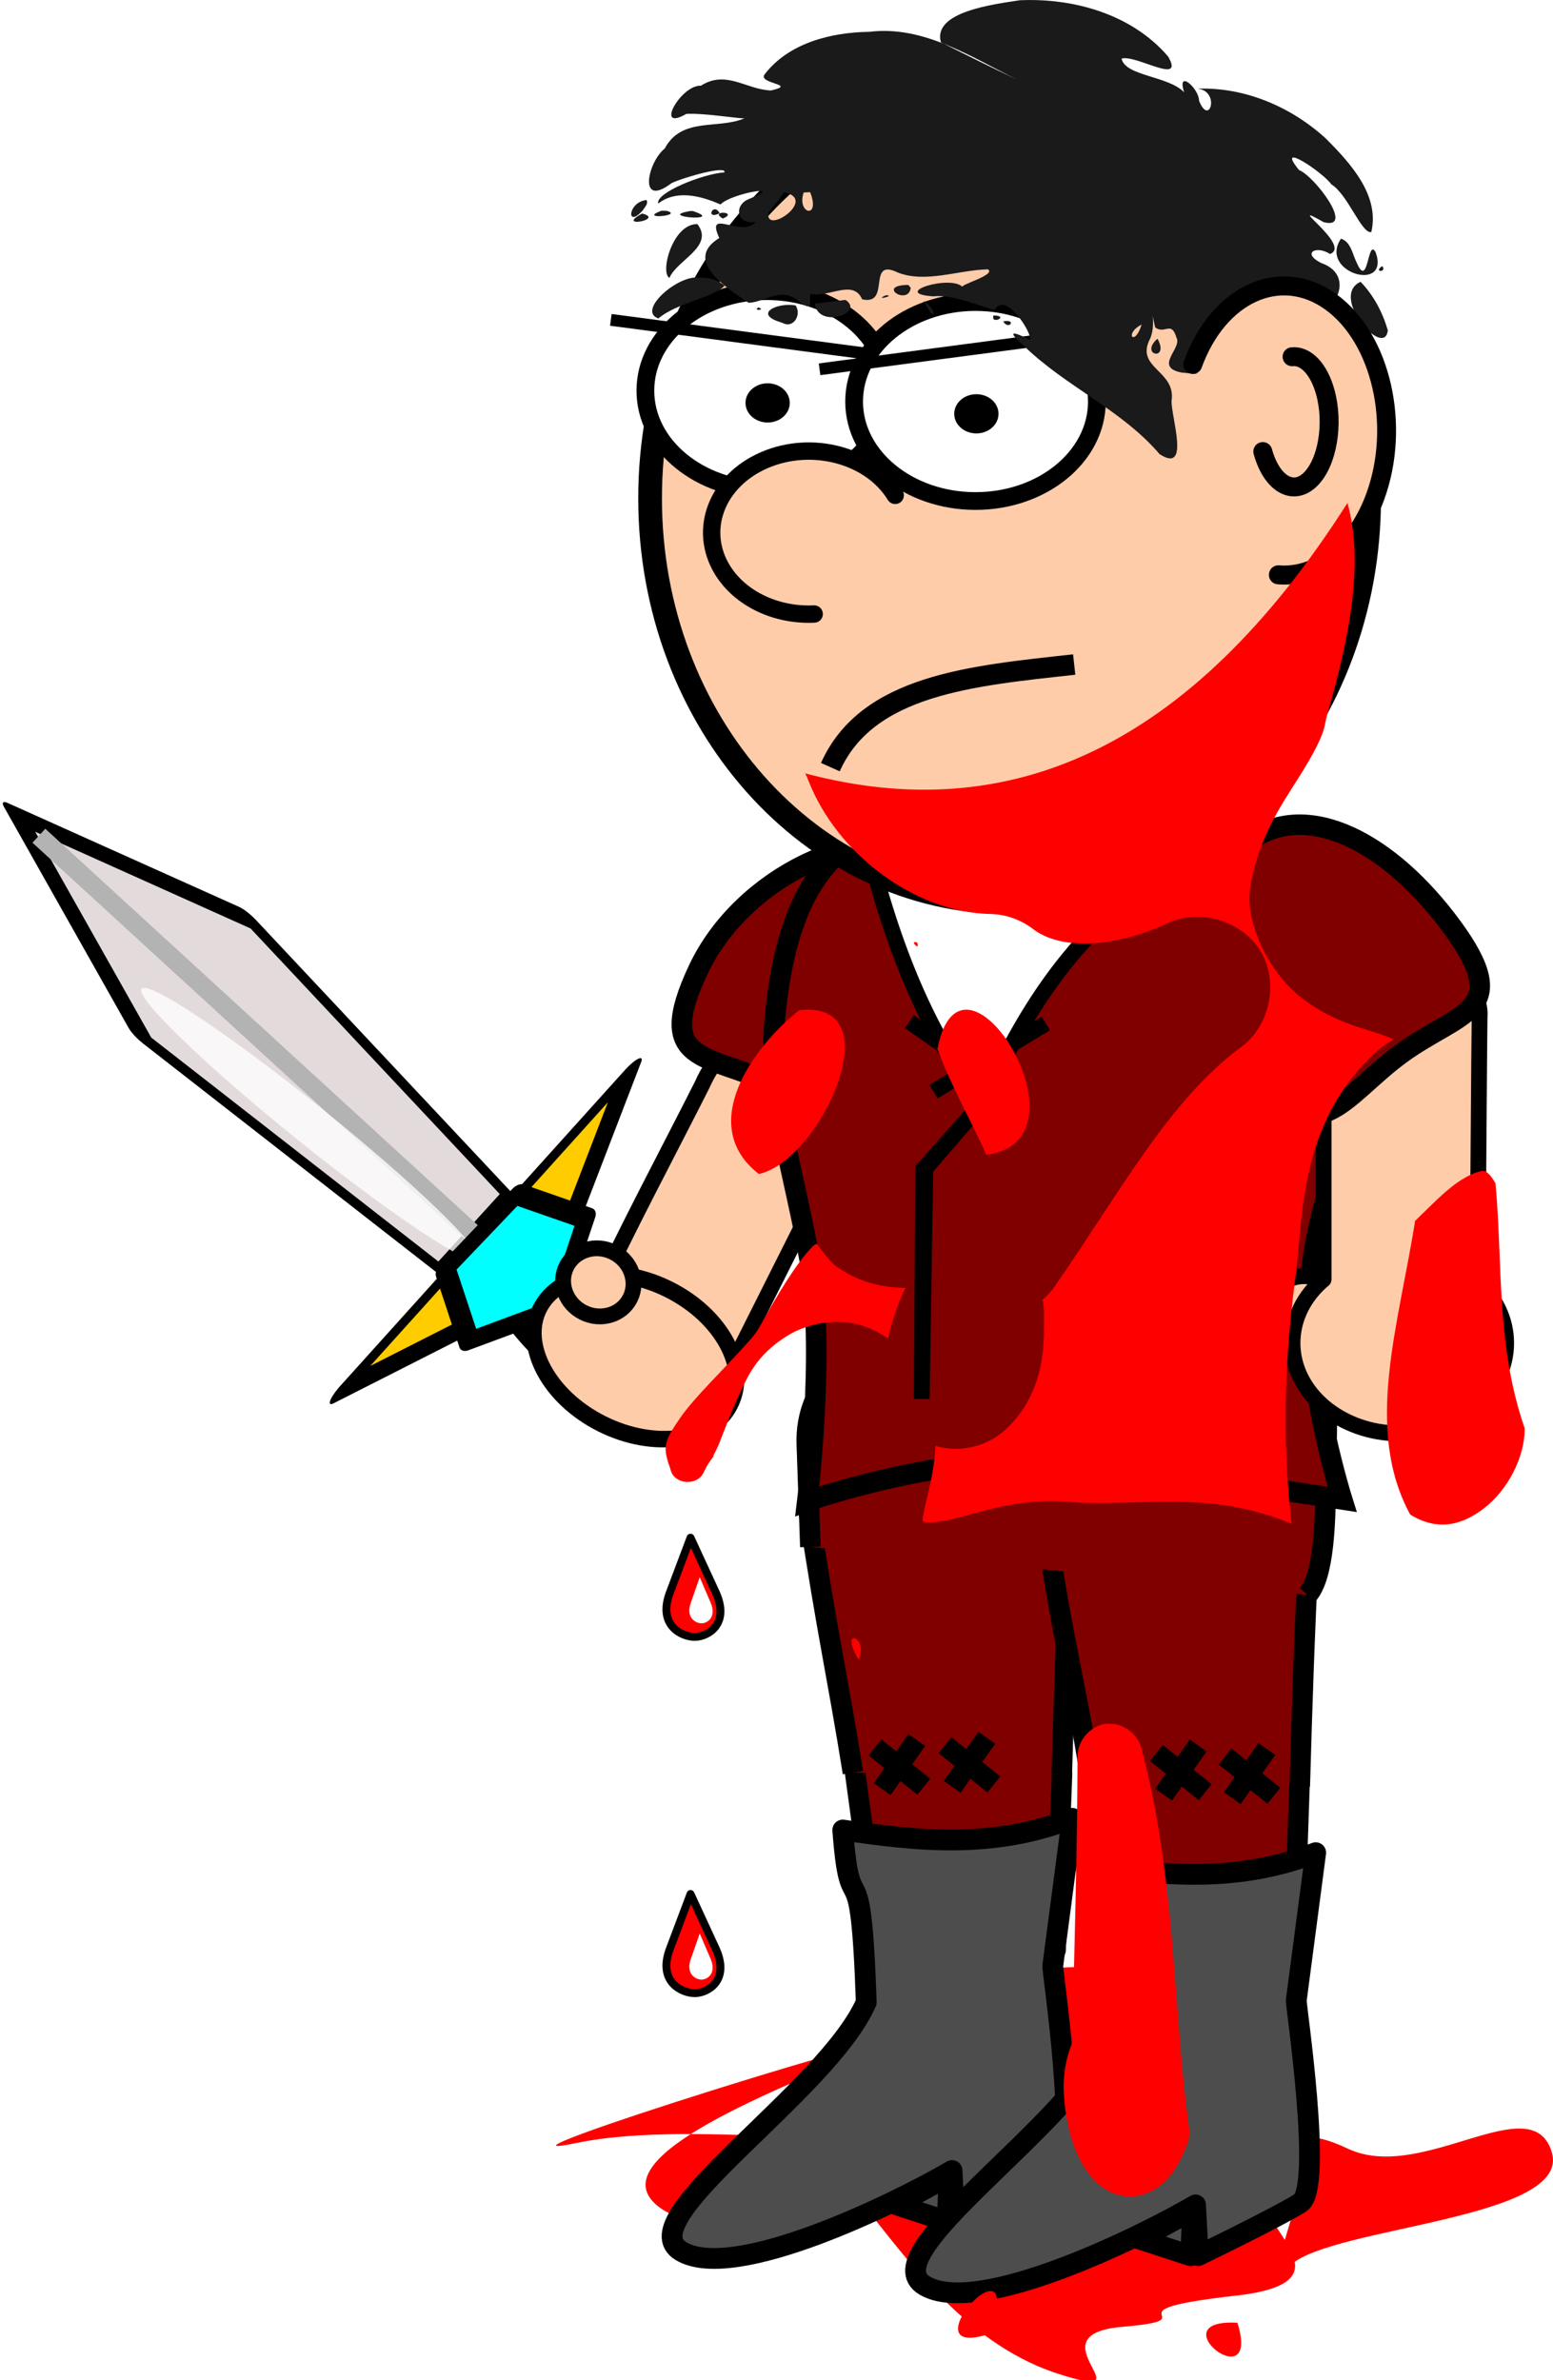
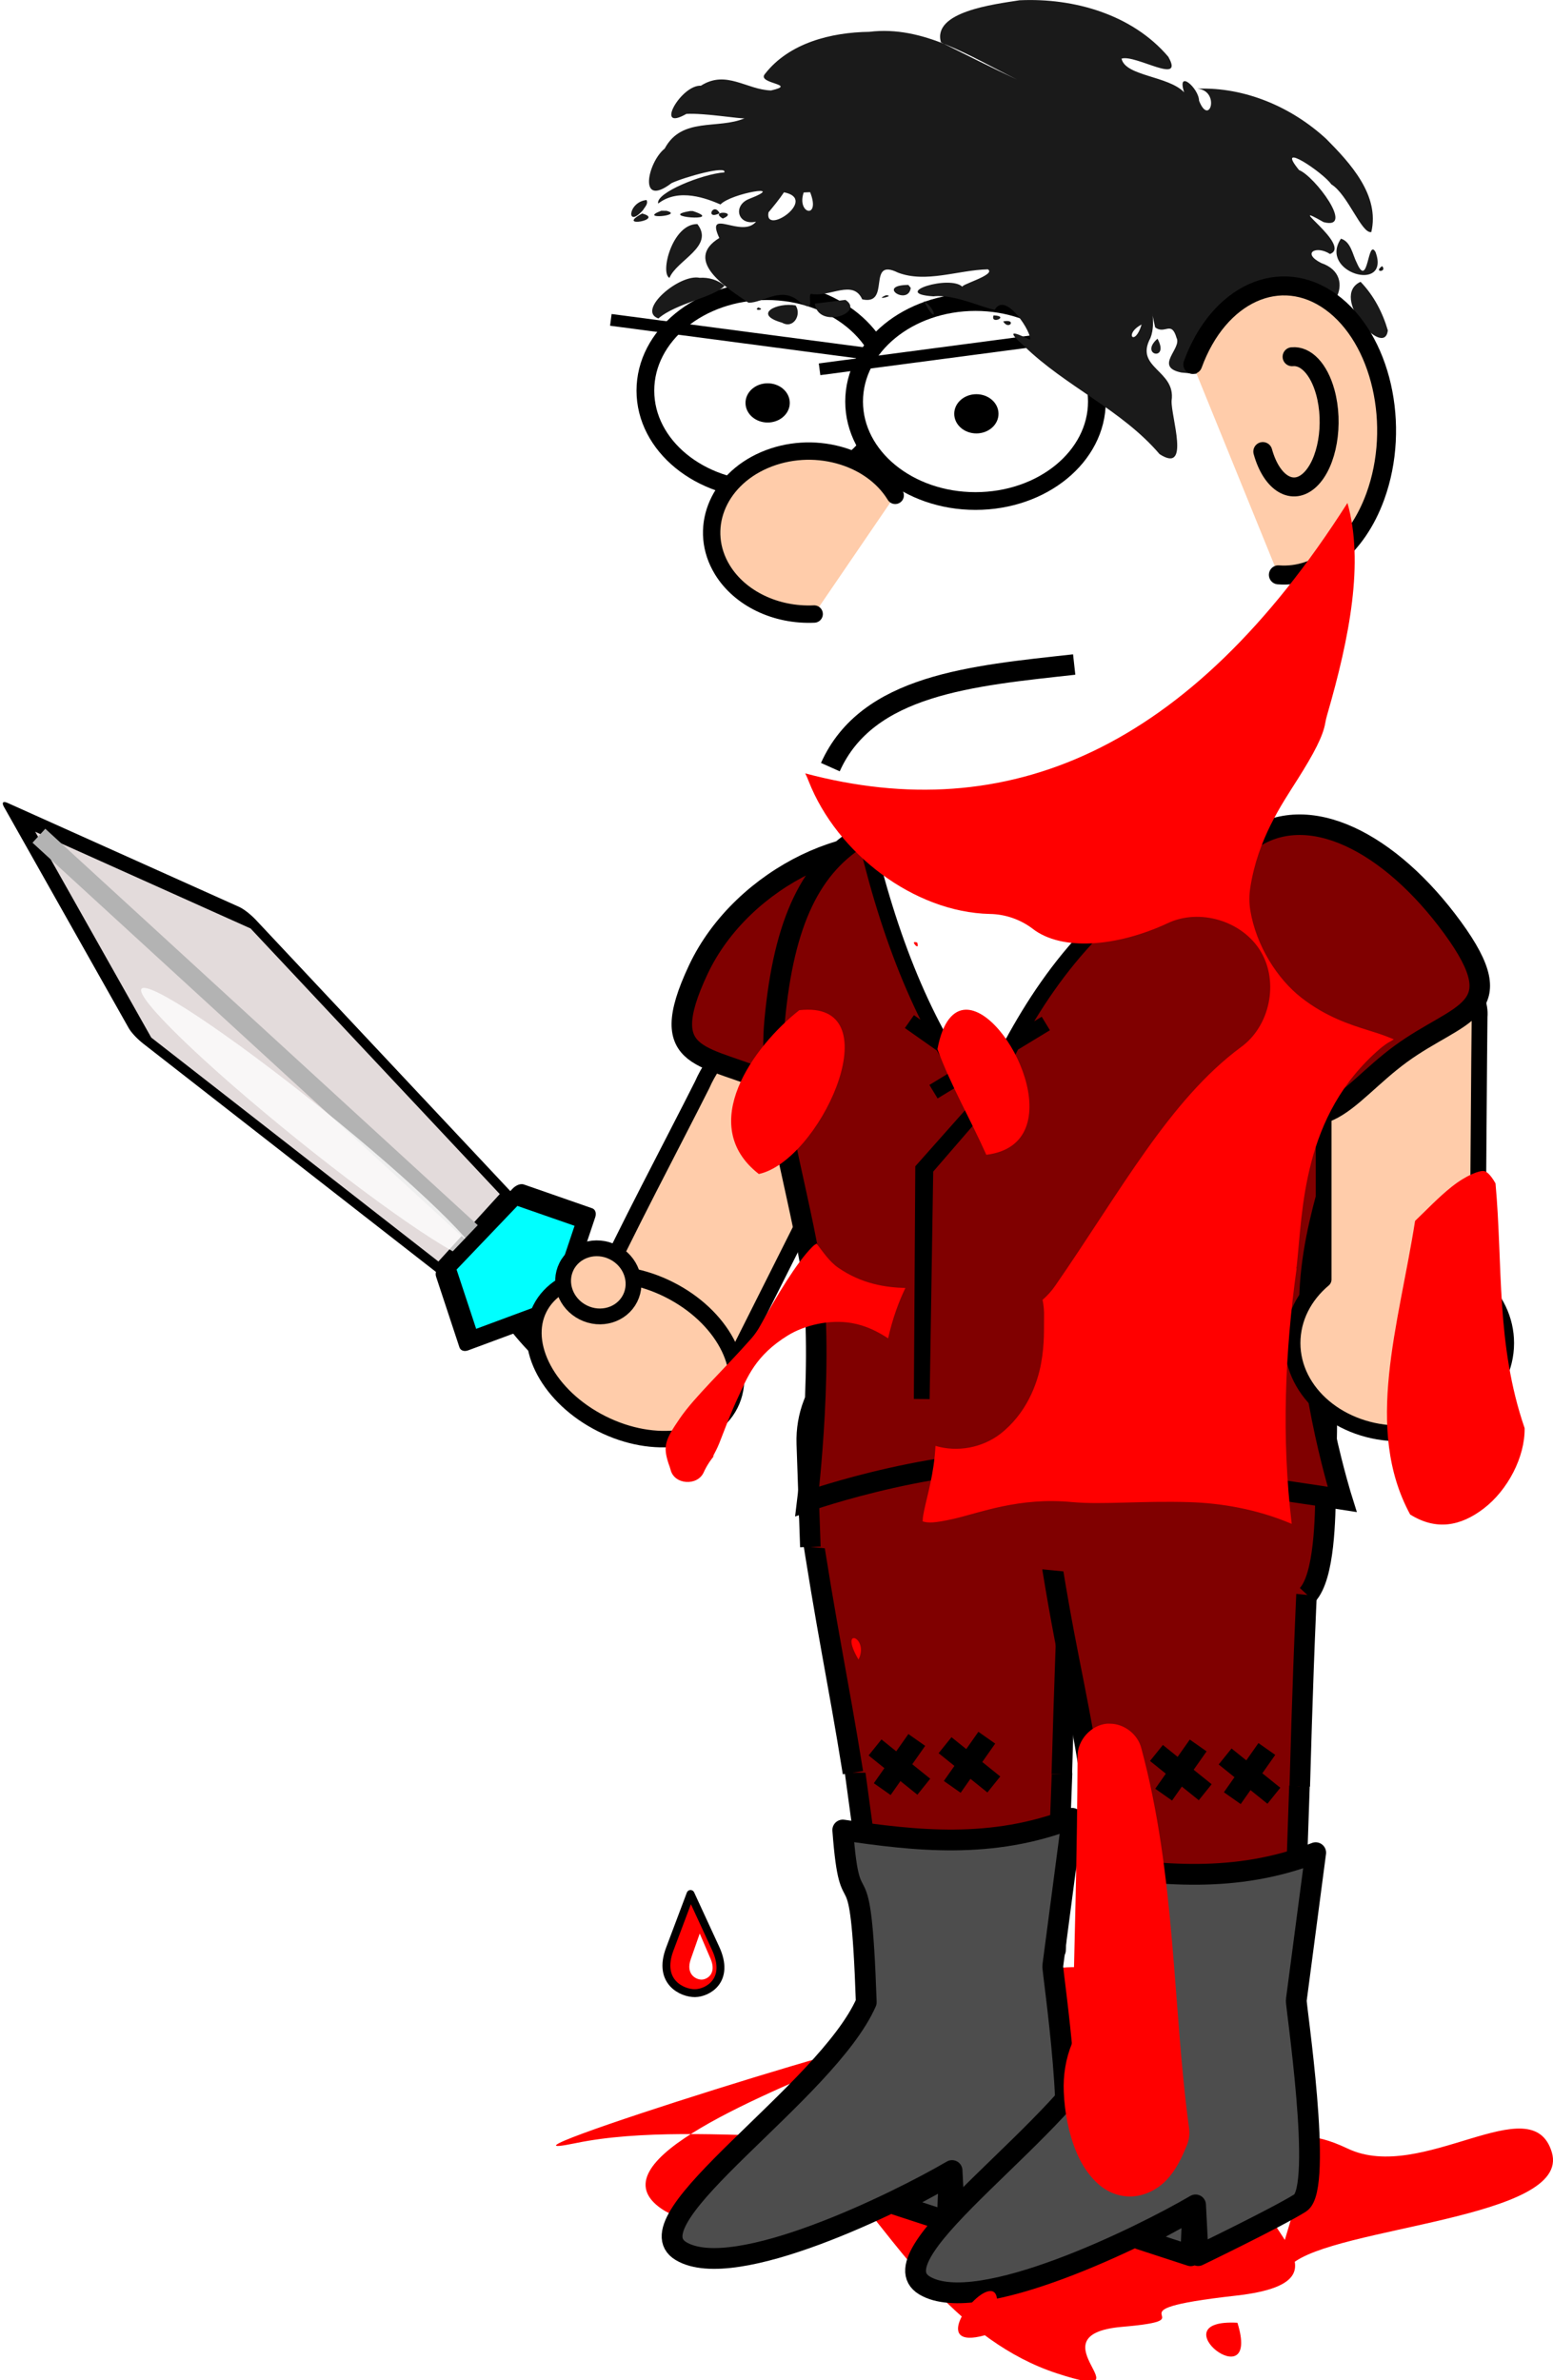
<svg xmlns="http://www.w3.org/2000/svg" xmlns:ns1="http://www.inkscape.org/namespaces/inkscape" xmlns:ns2="http://sodipodi.sourceforge.net/DTD/sodipodi-0.dtd" width="98.36" height="150.738" id="svg5759" version="1.1" ns1:version="0.48.1 r9760" ns2:docname="Nuovo documento 13">
  <defs id="defs5761">
    <filter color-interpolation-filters="sRGB" height="1.062" y="-0.031" width="1.8" x="-0.4" id="filter10917-9" ns1:collect="always">
      <feGaussianBlur id="feGaussianBlur10919-0" stdDeviation="0.568" ns1:collect="always" />
    </filter>
    <ns1:path-effect is_visible="true" id="path-effect3860-67-7" effect="spiro" />
    <ns1:path-effect is_visible="true" id="path-effect3860-5" effect="spiro" />
    <filter height="1.236" y="-0.118" width="1.466" x="-0.233" id="filter8408-0-7" ns1:collect="always" color-interpolation-filters="sRGB">
      <feGaussianBlur id="feGaussianBlur8410-6-2" stdDeviation="0.143" ns1:collect="always" />
    </filter>
    <filter height="1.236" y="-0.118" width="1.466" x="-0.233" id="filter8408-0-651" ns1:collect="always" color-interpolation-filters="sRGB">
      <feGaussianBlur id="feGaussianBlur8410-6-4" stdDeviation="0.143" ns1:collect="always" />
    </filter>
  </defs>
  <ns2:namedview id="base" pagecolor="#ffffff" bordercolor="#666666" borderopacity="1.0" ns1:pageopacity="0.0" ns1:pageshadow="2" ns1:zoom="1.5656261" ns1:cx="49.344368" ns1:cy="75.369207" ns1:document-units="px" ns1:current-layer="layer1" showgrid="false" fit-margin-top="0" fit-margin-left="0" fit-margin-right="0" fit-margin-bottom="0" ns1:window-width="600" ns1:window-height="441" ns1:window-x="834" ns1:window-y="409" ns1:window-maximized="0" />
  <g ns1:label="Livello 1" ns1:groupmode="layer" id="layer1" transform="translate(-244.941,-391.279)">
    <g id="g3975" transform="translate(-331.659,-327.733)">
      <path transform="matrix(0.834,0.552,-1.26,0.365,1704.27,367.359)" ns1:transform-center-x="-7.3597077" d="m 242.056,990.293 c 2.059,3.511 -8.768,-8.082 -7.491,-4.228 1.277,3.855 10.665,2.098 8.69,7.802 -1.975,5.704 1.37,1.95 -0.141,5.626 -1.511,3.677 6.983,3.015 2.199,4.737 -4.784,1.722 -13.763,-1.179 -18.653,-2.304 -4.89,-1.125 1.265,7.776 -3.85,7.424 -5.115,-0.352 -6.492,-9.453 -7.629,-15.608 -1.137,-6.155 -0.19,20.962 0.641,15.145 0.831,-5.817 9.011,-10.637 7.491,-15.187 -1.52,-4.549 -13.43,-8.074 -9.631,-11.999 3.799,-3.926 10.421,9.39 15.011,6.787 4.59,-2.603 -8.18,-0.602 -4.102,-4.903 4.079,-4.301 1.712,5.319 5.684,3.665 3.972,-1.654 -0.7,-4.33 3.833,-5.063 4.533,-0.733 -0.761,-9.768 5.021,-6.936 5.781,2.832 0.868,11.531 2.927,15.041 z" ns1:randomized="-0.507" ns1:rounded="0.65" ns1:flatsided="false" ns2:arg2="-0.13751669" ns2:arg1="-0.53021577" ns2:r2="11.526836" ns2:r1="17.237455" ns2:cy="992.36652" ns2:cx="230.7525" ns2:sides="8" id="path5714" style="color:#000000;fill:#ff0000;fill-opacity:1;fill-rule:nonzero;stroke:none;stroke-width:0.5;marker:none;visibility:visible;display:inline;overflow:visible;enable-background:accumulate" ns2:type="star" />
      <g transform="translate(504.567,-154.245)" id="g4588">
        <g transform="matrix(0.489,-0.543,0.543,0.489,-187.517,1180.042)" id="g10926-0">
-           <path ns2:type="star" style="color:#000000;fill:#ffcc00;fill-opacity:1;fill-rule:evenodd;stroke:#000000;stroke-width:4.297;stroke-linejoin:round;stroke-miterlimit:4;stroke-opacity:1;stroke-dasharray:none;stroke-dashoffset:0;marker:none;visibility:visible;display:inline;overflow:visible;enable-background:accumulate" id="path6969-4" ns2:sides="3" ns2:cx="37.577641" ns2:cy="228.53455" ns2:r1="26.200527" ns2:r2="13.100264" ns2:arg1="-0.52212328" ns2:arg2="0.52507427" ns1:flatsided="true" ns1:rounded="0" ns1:randomized="0" d="M 60.287,215.468 37.539,254.735 14.907,215.401 z" ns1:transform-center-x="-0.019329369" ns1:transform-center-y="1.4498231" transform="matrix(0.811,0,0,0.18,468.062,46.901)" />
          <path ns2:type="arc" style="color:#000000;fill:#800000;fill-opacity:1;fill-rule:evenodd;stroke:#000000;stroke-width:2.024;stroke-linejoin:round;stroke-miterlimit:4;stroke-opacity:1;stroke-dasharray:none;stroke-dashoffset:0;marker:none;visibility:visible;display:inline;overflow:visible;enable-background:accumulate" id="path6967-9" ns2:cx="60.427017" ns2:cy="289.81561" ns2:rx="4.9611802" ns2:ry="12.996894" d="m 65.388,289.816 c 0,7.178 -2.221,12.997 -4.961,12.997 -2.74,0 -4.961,-5.819 -4.961,-12.997 0,-7.178 2.221,-12.997 4.961,-12.997 2.74,0 4.961,5.819 4.961,12.997 z" transform="matrix(0.811,0,0,0.811,449.068,-137.508)" />
          <path ns2:type="star" style="color:#000000;fill:#e3dbdb;fill-opacity:1;fill-rule:evenodd;stroke:#000000;stroke-width:2.232;stroke-linejoin:round;stroke-miterlimit:4;stroke-opacity:1;stroke-dasharray:none;stroke-dashoffset:0;marker:none;visibility:visible;display:inline;overflow:visible;enable-background:accumulate" id="path6959-5" ns2:sides="5" ns2:cx="130.16304" ns2:cy="329.78455" ns2:r1="20.062138" ns2:r2="16.23061" ns2:arg1="-1.542929" ns2:arg2="-0.91461045" ns1:flatsided="true" ns1:rounded="0" ns1:randomized="0" d="m 130.722,309.73 18.687,14.389 -7.91,22.218 -23.575,-0.657 -6.66,-22.625 z" ns1:transform-center-x="-0.076546983" ns1:transform-center-y="-3.542298" transform="matrix(0.36,-0.04,0,1.506,451.093,-429.808)" />
          <path style="fill:#c8b7b7;stroke:#b3b3b3;stroke-width:1.642;stroke-linecap:butt;stroke-linejoin:miter;stroke-miterlimit:4;stroke-opacity:1;stroke-dasharray:none" d="m 498.098,33.967 -0.454,51.659" id="path6963-2" ns1:connector-curvature="0" />
          <path ns2:type="arc" style="opacity:0.884;color:#000000;fill:#ffffff;fill-opacity:1;fill-rule:evenodd;stroke:none;stroke-width:1.6;marker:none;visibility:visible;display:inline;overflow:visible;filter:url(#filter10917-9);enable-background:accumulate" id="path10847-5" ns2:cx="458.01907" ns2:cy="60.622967" ns2:rx="1.7046324" ns2:ry="21.937878" d="m 459.724,60.623 c 0,12.116 -0.763,21.938 -1.705,21.938 -0.941,0 -1.705,-9.822 -1.705,-21.938 0,-12.116 0.763,-21.938 1.705,-21.938 0.941,0 1.705,9.822 1.705,21.938 z" transform="matrix(0.998,-0.055,0.047,0.853,35.276,41.645)" />
          <path ns2:type="star" style="color:#000000;fill:#00ffff;fill-opacity:1;fill-rule:evenodd;stroke:#000000;stroke-width:2.498;stroke-linejoin:round;stroke-miterlimit:4;stroke-opacity:1;stroke-dasharray:none;stroke-dashoffset:0;marker:none;visibility:visible;display:inline;overflow:visible;enable-background:accumulate" id="path6965-71" ns2:sides="5" ns2:cx="54.068321" ns2:cy="223.64323" ns2:r1="9.5523024" ns2:r2="7.7279749" ns2:arg1="0.35877067" ns2:arg2="0.9870892" ns1:flatsided="true" ns1:rounded="0" ns1:randomized="0" d="m 63.012,226.997 -9.37,6.189 -8.781,-6.999 3.943,-10.514 11.218,0.501 z" ns1:transform-center-x="0.13164133" ns1:transform-center-y="0.51634645" transform="matrix(0.811,0,0,0.533,454.114,-29.611)" />
        </g>
        <g transform="matrix(0.894,0.449,-0.449,0.894,118.472,723.776)" id="g4789-4-2" ns1:transform-center-x="7.4548016" ns1:transform-center-y="9.0567347">
          <path style="color:#000000;fill:#ffccaa;fill-opacity:1;fill-rule:evenodd;stroke:#000000;stroke-width:1;stroke-linecap:round;stroke-miterlimit:4;marker:none;visibility:visible;display:inline;overflow:visible;enable-background:accumulate" d="m 105.796,194.249 0,16.288 c 0,0.052 -0.042,0.093 -0.093,0.093 l -9.571,0 c -0.169,-4.018 -0.007,-10.815 -0.007,-14.854 -0.196,-3.967 2.519,-6.531 5.088,-6.185" id="rect9046-5" ns1:connector-curvature="0" ns2:nodetypes="cssccc" />
          <path ns2:type="arc" style="color:#000000;fill:#ffccaa;fill-opacity:1;fill-rule:evenodd;stroke:#000000;stroke-width:0.934;stroke-miterlimit:4;stroke-dasharray:none;marker:none;visibility:visible;display:inline;overflow:visible;enable-background:accumulate" id="path9048-1" ns2:cx="335.95258" ns2:cy="360.94571" ns2:rx="6.7691202" ns2:ry="4.1504092" d="m 342.722,360.946 c 0,2.292 -3.031,4.15 -6.769,4.15 -3.738,0 -6.769,-1.858 -6.769,-4.15 0,-2.292 3.031,-4.15 6.769,-4.15 3.738,0 6.769,1.858 6.769,4.15 z" transform="matrix(1,0,0,1.145,-235.883,-200.232)" />
          <path ns2:type="arc" style="color:#000000;fill:#ffccaa;fill-opacity:1;fill-rule:evenodd;stroke:#000000;stroke-width:1;stroke-linecap:round;stroke-miterlimit:4;stroke-dasharray:none;marker:none;visibility:visible;display:inline;overflow:visible;enable-background:accumulate" id="path9052-14" ns2:cx="301.27911" ns2:cy="355.00388" ns2:rx="2.2534938" ns2:ry="2.1312113" d="m 303.533,355.004 c 0,1.177 -1.009,2.131 -2.253,2.131 -1.245,0 -2.253,-0.954 -2.253,-2.131 0,-1.177 1.009,-2.131 2.253,-2.131 1.245,0 2.253,0.954 2.253,2.131 z" transform="translate(-205.417,-145.103)" />
        </g>
      </g>
      <g style="stroke-width:1.3;stroke-miterlimit:4;stroke-dasharray:none" id="g5621-1" transform="matrix(0.92,0,0,0.92,83.15,532.013)">
        <path ns1:transform-center-y="4.7751883" style="color:#000000;fill:#800000;fill-opacity:1;stroke:#000000;stroke-width:1.413;stroke-linecap:round;stroke-miterlimit:4;stroke-dasharray:none;marker:none;visibility:visible;display:inline;overflow:visible;enable-background:accumulate" d="m 609.028,337.501 c 0.066,-2.148 0.442,-12.108 0.442,-12.108 -1.755,-9.503 -13.857,-7.961 -14.333,-0.781 l 1.86,13.701" id="path4466-1-8" ns1:connector-curvature="0" ns2:nodetypes="cccc" />
        <path ns1:transform-center-y="4.215932" ns2:nodetypes="cccc" ns1:connector-curvature="0" id="rect8538-3-6-7-8-6-8-4-2" d="m 625.394,338.769 c 0.066,-2.148 0.442,-13.114 0.442,-13.114 -1.755,-9.503 -13.826,-7.016 -14.302,0.164 l 1.829,13.762" style="color:#000000;fill:#800000;fill-opacity:1;stroke:#000000;stroke-width:1.413;stroke-linecap:round;stroke-miterlimit:4;stroke-dasharray:none;marker:none;visibility:visible;display:inline;overflow:visible;enable-background:accumulate" />
        <path ns1:transform-center-y="4.4310306" ns1:connector-curvature="0" id="path5581-2-7" style="fill:#800000;fill-opacity:1;stroke:#000000;stroke-width:1.413;stroke-linecap:butt;stroke-linejoin:miter;stroke-miterlimit:4;stroke-opacity:1;stroke-dasharray:none" d="m 604.292,322.879 -2.378,3.385 m -0.495,-2.869 3.357,2.703 m -5.304,-3.064 -2.378,3.385 m -0.495,-2.869 3.357,2.703 m 9.5,-0.856 c 0.185,-6.336 0.295,-9.843 0.677,-17.98 -0.191,-4.24 -3.992,-7.847 -9.498,-7.847 -6.625,-6.8e-4 -8.456,4.099 -8.596,7.753 1.236,8.232 1.981,11.36 3.038,17.961" />
        <path ns1:transform-center-y="5.3344446" ns1:connector-curvature="0" id="path5581-3-0" style="fill:#800000;fill-opacity:1;stroke:#000000;stroke-width:1.413;stroke-linecap:butt;stroke-linejoin:miter;stroke-miterlimit:4;stroke-opacity:1;stroke-dasharray:none" d="m 623.572,323.656 -2.378,3.385 m -0.495,-2.869 3.357,2.703 m -5.211,-3.461 -2.378,3.385 m -0.495,-2.869 3.357,2.703 m 6.509,-0.41 c 0.185,-6.336 0.28,-9.401 0.662,-17.537 -0.046,-6.027 -4.257,-8.055 -9.179,-8.113 -6.914,-0.081 -9.097,3.874 -8.915,8.019 1.236,8.232 1.92,10.125 2.977,16.726" />
        <path ns2:nodetypes="csssssc" ns1:connector-curvature="0" id="rect8558-3-1-9-0-5-7-5" d="m 592.146,309.745 -0.245,-7.094 c -0.135,-3.91 2.94,-7.062 6.592,-7.062 l 24.584,0 c 3.652,0 4.687,2.314 4.618,6.226 l -0.07,3.943 c -0.035,1.956 -0.071,6.02 -1.263,7.296" style="color:#000000;fill:#800000;fill-opacity:1;fill-rule:evenodd;stroke:#000000;stroke-width:1.413;stroke-linejoin:round;stroke-miterlimit:4;stroke-opacity:1;stroke-dasharray:none;stroke-dashoffset:0;marker:none;visibility:visible;display:inline;overflow:visible;enable-background:accumulate" />
      </g>
      <path id="path4683-8-7" style="fill:#4d4d4d;stroke:#000000;stroke-width:1.317px;stroke-linecap:butt;stroke-linejoin:round;stroke-opacity:1" d="m 644.507,834.168 c -5.095,1.985 -9.919,1.42 -14.53,0.741 0.49,6.553 1.123,0.293 1.488,10.905 -2.513,5.703 -15.096,13.748 -11.731,15.764 3.374,2.021 13.75,-3.103 17.164,-5.104 l 0.165,3.211 c 0,0 4.975,-2.403 6.462,-3.334 1.487,-0.931 -0.307,-12.673 -0.247,-12.842 z m -7.914,25.526 -3.237,-1.057 3.357,-1.826 z" ns1:connector-curvature="0" ns2:nodetypes="cccsccscccccc" />
      <path style="color:#000000;fill:#800000;fill-opacity:1;fill-rule:evenodd;stroke:#000000;stroke-width:1.3;stroke-linejoin:round;stroke-miterlimit:4;stroke-opacity:1;stroke-dashoffset:0;marker:none;visibility:visible;display:inline;overflow:visible;enable-background:accumulate" d="m 635.445,773.017 c -4.154,-1.951 -11.801,1.405 -14.624,7.415 -2.822,6.01 0.573,5.27 4.727,7.221 4.154,1.951 6.479,5.377 9.302,-0.632 3.662,-4.853 5.982,-10.225 0.595,-14.003 z" id="path8852-8-7" ns1:connector-curvature="0" ns2:nodetypes="csscc" />
      <path id="path5333-5-4" style="color:#000000;fill:#800000;fill-opacity:1;fill-rule:evenodd;stroke:#000000;stroke-width:1.3;stroke-miterlimit:4;marker:none;visibility:visible;display:inline;overflow:visible;enable-background:accumulate" d="m 662.145,787.832 c -0.09,3.699 -2.5,7.958 -2.613,13.567 -0.113,5.61 2.072,12.57 2.072,12.57 0,0 -10.263,-1.621 -17.857,-2.331 -7.175,-0.671 -16.018,2.453 -16.018,2.453 0,0 1.164,-9.564 0.16,-15.24 -1.004,-5.676 -2.659,-10.499 -2.228,-15.175 1.168,-12.686 6.969,-14.061 20.15,-13.894 13.181,0.167 16.641,5.388 16.334,18.05 z" ns1:connector-curvature="0" />
      <path ns1:connector-curvature="0" d="m 642.837,783.83 -7.113,4.319 m -1.526,-4.439 6.893,4.848 m 2.658,-18.974 c -5.779,0.198 -10.978,1.76 -12.114,2.073 l -0.13,0.68 c 1.576,6.593 3.9,12.253 7.288,16.583 2.408,-5.049 5.04,-10.041 10.85,-14.219 l 0.032,-0.032 c 0.669,-0.39 5.201,-3.065 3.628,-3.692 -2.962,-1.181 -6.344,-1.503 -9.555,-1.393 z m -4.958,19.29 -3.722,4.192 -0.09,14.544 0.229,-14.589 z" style="fill:#ffffff;stroke:#000000;stroke-width:1px;stroke-linecap:butt;stroke-linejoin:miter;stroke-opacity:1" id="path4405-7" />
-       <path ns2:type="arc" style="color:#000000;fill:#ffccaa;fill-opacity:1;fill-rule:evenodd;stroke:#000000;stroke-width:0.617;stroke-miterlimit:4;stroke-opacity:1;stroke-dasharray:none;marker:none;visibility:visible;display:inline;overflow:visible;enable-background:accumulate" id="path2994-0-8-1-5" ns2:cx="131.64648" ns2:cy="178.16849" ns2:rx="9.3631258" ns2:ry="10.524252" d="m 141.01,178.168 c 0,5.812 -4.192,10.524 -9.363,10.524 -5.171,0 -9.363,-4.712 -9.363,-10.524 0,-5.812 4.192,-10.524 9.363,-10.524 5.171,0 9.363,4.712 9.363,10.524 z" transform="matrix(2.432,0,0,2.432,320.379,317.267)" />
      <g id="g3924-72" transform="matrix(0.748,0,0,0.748,424.417,628.115)">
        <path transform="matrix(1.502,0,0,1.502,119.031,-23.402)" d="m 106.275,118.506 c 0,3.097 -3.064,5.608 -6.843,5.608 -3.779,0 -6.843,-2.511 -6.843,-5.608 0,-3.097 3.064,-5.608 6.843,-5.608 3.779,0 6.843,2.511 6.843,5.608 z" ns2:ry="5.6079936" ns2:rx="6.8432345" ns2:cy="118.50636" ns2:cx="99.431404" id="path3766-0-80" style="color:#000000;fill:#ffffff;fill-opacity:1;fill-rule:evenodd;stroke:#000000;stroke-width:1;stroke-miterlimit:4;stroke-opacity:1;stroke-dasharray:none;stroke-dashoffset:0;marker:none;visibility:visible;display:inline;overflow:visible;enable-background:accumulate" ns2:type="arc" />
        <path ns1:connector-curvature="0" ns1:original-d="m 279.88039,151.86327 -24.70482,-3.26104" ns1:path-effect="#path-effect3860-67-7" id="path3858-9-41" d="m 279.88,151.863 -24.705,-3.261" style="fill:none;stroke:#000000;stroke-width:1px;stroke-linecap:butt;stroke-linejoin:miter;stroke-opacity:1" />
        <path transform="matrix(1.502,0,0,1.502,136.705,-22.479)" d="m 106.275,118.506 c 0,3.097 -3.064,5.608 -6.843,5.608 -3.779,0 -6.843,-2.511 -6.843,-5.608 0,-3.097 3.064,-5.608 6.843,-5.608 3.779,0 6.843,2.511 6.843,5.608 z" ns2:ry="5.6079936" ns2:rx="6.8432345" ns2:cy="118.50636" ns2:cx="99.431404" id="path3766-8" style="color:#000000;fill:#ffffff;fill-opacity:1;fill-rule:evenodd;stroke:#000000;stroke-width:1;stroke-miterlimit:4;stroke-opacity:1;stroke-dasharray:none;stroke-dashoffset:0;marker:none;visibility:visible;display:inline;overflow:visible;enable-background:accumulate" ns2:type="arc" />
        <path ns1:connector-curvature="0" ns1:original-d="m 272.84933,152.78623 24.70482,-3.26104" ns1:path-effect="#path-effect3860-5" id="path3858-36" d="m 272.849,152.786 24.705,-3.261" style="fill:none;stroke:#000000;stroke-width:1px;stroke-linecap:butt;stroke-linejoin:miter;stroke-opacity:1" />
      </g>
      <g id="g3916-1" transform="matrix(0.748,0,0,0.748,426.514,627.173)">
        <path transform="matrix(0.433,0,0,0.433,250.471,93.534)" d="m 38.88,146.324 c 0,1.842 -1.714,3.335 -3.829,3.335 -2.115,0 -3.829,-1.493 -3.829,-3.335 0,-1.842 1.714,-3.335 3.829,-3.335 2.115,0 3.829,1.493 3.829,3.335 z" ns2:ry="3.3351505" ns2:rx="3.8292468" ns2:cy="146.32397" ns2:cx="35.050648" id="path3768-7-32" style="color:#000000;fill:#000000;fill-opacity:1;fill-rule:evenodd;stroke:#000000;stroke-width:1;stroke-miterlimit:4;stroke-opacity:1;stroke-dasharray:none;stroke-dashoffset:0;marker:none;visibility:visible;display:inline;overflow:visible;enable-background:accumulate" ns2:type="arc" />
        <path transform="matrix(0.433,0,0,0.433,268.145,94.457)" d="m 38.88,146.324 c 0,1.842 -1.714,3.335 -3.829,3.335 -2.115,0 -3.829,-1.493 -3.829,-3.335 0,-1.842 1.714,-3.335 3.829,-3.335 2.115,0 3.829,1.493 3.829,3.335 z" ns2:ry="3.3351505" ns2:rx="3.8292468" ns2:cy="146.32397" ns2:cx="35.050648" id="path3768-1" style="color:#000000;fill:#000000;fill-opacity:1;fill-rule:evenodd;stroke:#000000;stroke-width:1;stroke-miterlimit:4;stroke-opacity:1;stroke-dasharray:none;stroke-dashoffset:0;marker:none;visibility:visible;display:inline;overflow:visible;enable-background:accumulate" ns2:type="arc" />
      </g>
      <path style="color:#000000;fill:#1a1a1a;fill-opacity:1;fill-rule:evenodd;stroke:none;stroke-width:1;marker:none;visibility:visible;display:inline;overflow:visible;enable-background:accumulate" d="m 641.197,719.026 c -1.625,0.255 -5.558,0.72 -5.002,2.668 1.604,0.793 3.199,1.602 4.822,2.355 -2.943,-1.435 -5.926,-3.444 -9.365,-3.021 -2.401,0.031 -5.076,0.698 -6.607,2.672 -0.536,0.628 2.149,0.639 0.39,1.041 -1.551,-0.042 -2.839,-1.323 -4.442,-0.301 -1.265,-0.065 -2.975,2.97 -0.926,1.787 1.081,-0.073 3.528,0.334 3.695,0.276 -1.686,0.721 -3.978,-0.109 -5.062,1.917 -1.09,0.872 -1.707,3.817 0.433,2.19 0.812,-0.383 3.54,-1.143 3.345,-0.681 -1.383,0.096 -4.377,1.298 -4.191,1.975 1.309,-1.022 3.112,-0.302 3.946,0.057 0.678,-0.718 4.294,-1.32 1.821,-0.354 -1.068,0.415 -0.731,1.715 0.431,1.442 -0.896,1.093 -3.243,-0.951 -2.328,1.036 -2.345,1.441 0.567,3.216 1.848,4.098 0.949,0.018 2.109,-1.101 3.252,-0.041 1.043,0.763 0.461,-0.332 0.706,-0.519 1.183,0.241 2.664,-0.951 3.246,0.347 1.858,0.414 0.249,-2.684 2.264,-1.693 1.777,0.679 3.796,-0.162 5.694,-0.208 0.575,0.352 -1.942,1.023 -1.589,1.13 -0.741,-0.826 -4.662,0.398 -1.861,0.581 1.338,-0.155 3.191,0.761 3.888,0.85 0.694,-1.235 2.425,1.571 2.223,1.898 -1.153,-0.574 -1.464,-0.575 -0.371,0.394 2.633,2.568 6.177,4.031 8.586,6.851 1.983,1.286 0.713,-2.391 0.761,-3.384 0.286,-1.945 -2.375,-2.058 -1.341,-3.971 0.406,-1.005 -0.119,-2.453 0.301,-0.671 0.623,0.472 1.022,-0.469 1.354,0.665 0.352,0.671 -1.45,1.827 0.294,2.192 2.499,0.295 5.172,-0.256 7.46,1.113 1.017,0.536 3.007,1.52 2.06,-0.472 -0.325,-1.632 -1.764,-4.48 -3.403,-2.599 0.444,-0.828 1.565,-0.676 1.272,-1.862 2.056,0.889 3.93,-2.278 1.482,-3.113 -1.266,-0.637 -0.316,-1.14 0.552,-0.574 1.444,-0.521 -3.088,-3.545 -0.403,-2.017 2.016,0.524 -0.575,-2.918 -1.555,-3.297 -1.583,-1.93 1.539,0.163 2.041,0.902 1.05,0.638 1.914,3.144 2.534,3.025 0.549,-2.33 -1.33,-4.365 -2.849,-5.896 -2.194,-2.026 -5.157,-3.297 -8.167,-3.186 1.468,0.128 0.774,2.454 0.107,0.763 -0.014,-0.802 -1.43,-2.033 -0.945,-0.533 -1.004,-1.049 -3.725,-1.015 -3.964,-2.133 0.884,-0.284 4.016,1.737 2.959,-0.12 -2.281,-2.683 -5.981,-3.732 -9.4,-3.576 z m -12.991,19.215 c 0.22,1.634 3.2,0.59 1.942,-0.237 -0.647,0.079 -1.294,0.158 -1.942,0.237 z m -5.824,-5.387 c 1.05,-0.45 -0.92,-0.535 0,0 z m -0.202,-0.336 c -0.398,-0.75 -0.948,0.462 0,0 z m 4.073,-1.327 c 2.201,0.429 -1.265,2.786 -0.98,1.27 0.343,-0.414 0.682,-0.822 0.98,-1.27 z m 1.657,-0.007 c 0.688,1.742 -0.873,1.389 -0.408,0.017 l 0.408,-0.017 z m -10.363,0.495 c -1.202,0.126 -1.296,1.859 -0.221,0.639 0.104,-0.189 0.35,-0.394 0.221,-0.639 z m 0.935,0.68 c -1.538,0.586 1.483,0.308 0.337,0.005 -0.112,-10e-4 -0.225,-0.003 -0.337,-0.005 z m 1.846,0.017 c -2.272,0.367 2.306,0.71 0.157,0.004 l -0.115,-0.003 -0.042,-10e-4 c 0,0 -5e-5,0 -5e-5,0 z m -3.059,0.159 c -1.759,0.956 1.492,0.38 0,0 z m 3.5,0.667 c -1.588,-0.017 -2.38,3.105 -1.768,3.409 0.464,-1.131 2.865,-1.984 1.768,-3.409 z m 40.762,0.925 c -1.447,2.14 3.137,3.473 2.195,0.86 -0.518,-0.96 -0.448,2.391 -1.19,0.679 -0.27,-0.518 -0.367,-1.343 -1.005,-1.538 z m -40.619,2.479 c -1.286,-0.27 -4.019,2.081 -2.612,2.574 1.137,-0.981 3.541,-1.342 4.189,-2.071 -0.426,-0.378 -1.015,-0.541 -1.577,-0.503 z m 13.218,0.449 c -2.078,0.021 -4.6e-4,1.345 0.152,0.189 l -0.152,-0.189 z m 30.008,-1.191 c -0.592,0.418 0.346,0.391 0,0 z m -31.419,1.844 c -0.856,0.365 0.661,0.022 0,0 z m -5.728,0.646 c -1.185,-0.208 -2.756,0.558 -0.858,1.094 0.721,0.413 1.253,-0.503 0.858,-1.094 z m 35.781,-1.495 c -2.017,0.924 1.519,4.928 1.726,3.074 -0.331,-1.137 -0.898,-2.219 -1.726,-3.074 z m -38.153,1.625 c -0.356,0.255 0.55,0.148 0,0 z m 10.492,-0.407 c 0.812,1.609 0.885,0.569 0,0 z m 4.417,0.91 c -0.233,0.624 1.072,0.039 0,0 z m 0.61,0.381 c 0.366,0.605 0.884,-0.186 0,0 z m 20.496,-0.512 c -2.033,0.096 -0.317,1.352 0.637,1.645 0.592,0.965 1.69,1.528 1.53,-0.118 0.295,-1.276 -1.242,-1.58 -2.167,-1.527 z m -11.731,0.709 c -0.425,1.442 -1.153,0.605 0,0 z m 1.007,0.896 c -1.192,1.053 0.796,1.463 0,0 z" id="path7085-4-1" ns1:connector-curvature="0" />
      <g id="g5132-6" transform="translate(395.161,586.829)" style="stroke-linecap:round">
        <path transform="matrix(0.759,0,0,0.764,143.859,-30.881)" ns2:open="true" ns2:end="7.9093781" ns2:start="3.6161495" d="m 149.044,243.645 c 2.16,-5.887 7.32,-8.208 11.525,-5.184 4.205,3.024 5.863,10.248 3.703,16.135 -1.544,4.209 -4.713,6.751 -8.088,6.489" ns2:ry="11.983695" ns2:rx="8.559783" ns2:cy="249.12073" ns2:cx="156.65761" id="path4904-0-5-8-54" style="color:#000000;fill:#ffccaa;fill-opacity:1;fill-rule:evenodd;stroke:#000000;stroke-width:1.576;stroke-linecap:round;stroke-linejoin:round;stroke-miterlimit:4;stroke-opacity:1;stroke-dasharray:none;stroke-dashoffset:0;marker:none;visibility:visible;display:inline;overflow:visible;enable-background:accumulate" ns2:type="arc" />
        <path transform="matrix(1,0,0,-1,118.731,400.058)" ns2:open="true" ns2:end="7.9093781" ns2:start="3.6161495" d="m 142.688,239.278 c 0.561,-2.027 1.901,-2.826 2.994,-1.785 1.092,1.041 1.523,3.528 0.962,5.555 -0.401,1.449 -1.224,2.324 -2.101,2.234" ns2:ry="4.1257043" ns2:rx="2.2234335" ns2:cy="241.16302" ns2:cx="144.66592" id="path5027-3" style="color:#000000;fill:#ffccaa;fill-opacity:1;fill-rule:evenodd;stroke:#000000;stroke-width:1.2;stroke-linecap:round;stroke-linejoin:round;stroke-miterlimit:4;stroke-opacity:1;stroke-dasharray:none;stroke-dashoffset:0;marker:none;visibility:visible;display:inline;overflow:visible;enable-background:accumulate" ns2:type="arc" />
      </g>
      <path ns2:type="arc" style="color:#000000;fill:#ffccaa;fill-opacity:1;fill-rule:evenodd;stroke:#000000;stroke-width:1.1;stroke-linecap:round;stroke-linejoin:round;stroke-miterlimit:4;stroke-opacity:1;stroke-dasharray:none;stroke-dashoffset:0;marker:none;visibility:visible;display:inline;overflow:visible;enable-background:accumulate" id="path4987-72" ns2:cx="134.36401" ns2:cy="224.90726" ns2:rx="6.1514997" ns2:ry="5.1633067" d="m 128.892,222.548 c 1.552,-2.537 5.261,-3.536 8.283,-2.233 3.022,1.303 4.213,4.416 2.661,6.952 -1.11,1.813 -3.387,2.909 -5.812,2.796" ns2:start="3.6161495" ns2:end="7.9093781" ns2:open="true" transform="matrix(-1,0,0,1,762.19,527.836)" />
      <path style="fill:none;stroke:#000000;stroke-width:1.3;stroke-linecap:butt;stroke-linejoin:miter;stroke-miterlimit:4;stroke-opacity:1;stroke-dasharray:none" d="m 644.634,761.097 c -6.474,0.717 -13.101,1.266 -15.443,6.498" id="path5263-4" ns1:connector-curvature="0" ns2:nodetypes="cc" />
      <g ns1:transform-center-y="11.130372" id="g4785-7" transform="translate(450.595,499.449)">
-         <path transform="translate(-92.677,-52.49)" d="m 303.533,355.004 c 0,1.177 -1.009,2.131 -2.253,2.131 -1.245,0 -2.253,-0.954 -2.253,-2.131 0,-1.177 1.009,-2.131 2.253,-2.131 1.245,0 2.253,0.954 2.253,2.131 z" ns2:ry="2.1312113" ns2:rx="2.2534938" ns2:cy="355.00388" ns2:cx="301.27911" id="path9052-2-3-8" style="color:#000000;fill:#ffccaa;fill-opacity:1;fill-rule:evenodd;stroke:#000000;stroke-width:1;stroke-miterlimit:4;stroke-dasharray:none;marker:none;visibility:visible;display:inline;overflow:visible;enable-background:accumulate" ns2:type="arc" />
        <path ns2:nodetypes="ccssscsc" ns1:connector-curvature="0" id="path9048-3-0-70" d="m 209.837,286.748 0,13.844 c -1.225,1.031 -1.969,2.458 -1.969,4.031 0,3.146 3.043,5.719 6.781,5.719 3.738,0 6.75,-2.573 6.75,-5.719 0,-1.5 -0.686,-2.858 -1.812,-3.875 0,0 0.113,-16.623 0.129,-16.814 0.11,-1.29 -1.046,-3.87 -6.279,-3.536" style="color:#000000;fill:#ffccaa;fill-opacity:1;fill-rule:evenodd;stroke:#000000;stroke-width:1;stroke-linecap:round;stroke-linejoin:round;stroke-miterlimit:4;stroke-dasharray:none;marker:none;visibility:visible;display:inline;overflow:visible;enable-background:accumulate" />
      </g>
      <path style="color:#000000;fill:#800000;fill-opacity:1;fill-rule:evenodd;stroke:#000000;stroke-width:1.3;stroke-linejoin:round;stroke-miterlimit:4;stroke-opacity:1;stroke-dashoffset:0;marker:none;visibility:visible;display:inline;overflow:visible;enable-background:accumulate" d="m 655.706,772.284 c 3.708,-2.705 8.979,0.112 12.893,5.476 3.913,5.364 0.44,5.282 -3.268,7.988 -3.708,2.705 -5.339,6.511 -9.252,1.147" id="path8852-0" ns1:connector-curvature="0" ns2:nodetypes="cssc" ns1:transform-center-x="-7.8504087" ns1:transform-center-y="4.0871606" />
      <path id="path4683-8" style="fill:#4d4d4d;stroke:#000000;stroke-width:1.317px;stroke-linecap:butt;stroke-linejoin:round;stroke-opacity:1" d="m 659.93,836.344 c -5.095,1.985 -9.919,1.42 -14.53,0.741 0.49,6.553 1.123,0.293 1.488,10.905 -2.513,5.703 -15.096,13.748 -11.731,15.764 3.374,2.021 13.75,-3.103 17.164,-5.104 l 0.165,3.211 c 0,0 4.975,-2.403 6.462,-3.334 1.487,-0.931 -0.307,-12.673 -0.247,-12.842 z m -7.914,25.526 -3.237,-1.057 3.357,-1.826 z" ns1:connector-curvature="0" ns2:nodetypes="cccsccscccccc" />
      <path ns2:nodetypes="cccccsccccsccscsccscccccccssccscccccccccccccccccsccscccccccscccccsssccscccccccccccsccccccccccccc" ns1:connector-curvature="0" id="path5649" d="m 627.598,767.988 c 0.083,0.162 0.156,0.329 0.219,0.5 1.805,4.59 6.69,8.295 11.469,8.406 0.975,0.012 1.943,0.346 2.719,0.938 1.848,1.431 5.33,1.143 8.531,-0.344 2.04,-0.979 4.764,-0.155 5.919,1.79 1.155,1.946 0.574,4.731 -1.262,6.053 -4.523,3.349 -7.595,9.085 -11.75,15.094 -0.229,0.336 -0.503,0.642 -0.812,0.906 0.072,0.349 0.104,0.706 0.094,1.062 -0.016,0.711 0.048,1.683 -0.188,2.969 -0.235,1.285 -0.921,3.174 -2.594,4.469 -1.144,0.875 -2.714,1.163 -4.094,0.75 -0.087,1.75 -0.536,3.194 -0.719,4.094 -0.1,0.493 -0.082,0.516 -0.094,0.688 0.355,0.11 0.76,0.107 1.938,-0.156 1.647,-0.369 4.166,-1.402 7.562,-1.062 0.008,7.2e-4 0.024,-7.1e-4 0.031,0 1.807,0.167 4.364,-0.092 7.375,0 1.965,0.06 4.25,0.43 6.469,1.375 -0.657,-5.482 -0.421,-10.924 0.312,-16.188 l -0.031,0 c 0.003,-0.026 0.028,-0.068 0.031,-0.094 0.396,-3.576 0.344,-9.568 5.281,-13.812 0.091,-0.076 0.185,-0.15 0.281,-0.219 0.331,-0.245 0.287,-0.167 0.594,-0.375 -0.584,-0.22 -0.502,-0.223 -1.594,-0.562 -1.219,-0.379 -2.717,-0.871 -4.25,-2.062 -1.533,-1.191 -2.885,-3.309 -3.25,-5.562 -0.072,-0.465 -0.072,-0.941 0,-1.406 0.479,-3.092 1.97,-5.247 3,-6.875 1.03,-1.628 1.614,-2.741 1.75,-3.562 0.031,-0.179 0.073,-0.357 0.125,-0.531 1.427,-4.921 2.338,-9.668 1.281,-13.406 -10.015,15.738 -21.595,20.521 -34.344,17.125 z m 6.938,10.688 c -0.222,-0.016 0.335,0.591 0.156,0.031 -0.068,-0.034 -0.124,-0.029 -0.156,-0.031 z m -6.781,4.281 c -0.167,0.001 -0.344,0.009 -0.531,0.031 -2.904,2.282 -6.542,7.283 -2.562,10.375 3.796,-0.819 8.267,-10.442 3.094,-10.406 z m 10,0 c -0.77,0.024 -1.456,0.748 -1.781,2.5 0.853,2.314 2.092,4.439 3.094,6.688 5.507,-0.671 1.439,-9.272 -1.312,-9.188 z m 32.844,10.219 c -0.272,-0.053 -1.119,0.251 -2.062,1 -0.822,0.653 -1.596,1.474 -2.312,2.156 -1.033,6.605 -3.259,13.155 -0.312,18.594 1.654,1.035 3.198,0.74 4.656,-0.375 1.525,-1.166 2.622,-3.266 2.594,-5.094 -1.827,-5.314 -1.369,-10.327 -1.844,-15.5 -0.312,-0.554 -0.565,-0.752 -0.719,-0.781 z m -42.281,4.594 c -0.125,0.092 -0.108,0.047 -0.281,0.219 -0.977,0.972 -2.254,3.115 -3.281,4.969 -0.157,0.29 -0.346,0.563 -0.562,0.812 -1.782,2.02 -3.596,3.698 -4.531,5.062 -0.935,1.365 -1.087,1.748 -0.719,2.875 0.047,0.123 0.089,0.248 0.125,0.375 0.226,0.965 1.693,1.055 2.094,0.188 0.19,-0.42 0.444,-0.812 0.75,-1.156 -0.361,0.388 -0.029,-0.017 0.25,-0.719 0.304,-0.764 0.683,-1.826 1.219,-2.969 0.536,-1.143 1.048,-2.571 3.125,-3.844 1.038,-0.636 2.618,-1.027 4.031,-0.781 0.927,0.161 1.661,0.548 2.312,0.969 0.287,-1.289 0.692,-2.363 1.094,-3.188 -1.245,-0.037 -2.752,-0.248 -4.25,-1.281 -0.56,-0.386 -0.95,-0.982 -1.375,-1.531 z m 2.312,23.969 0.031,0.281 z m 0.125,1.031 c -0.249,-0.099 -0.426,0.241 0.219,1.344 0.351,-0.706 0.03,-1.244 -0.219,-1.344 z m 15.938,5.406 c -1.007,0.102 -1.855,1.051 -1.844,2.063 -0.023,6.033 -0.198,12.086 -0.344,18.156 -0.418,1.016 -0.574,2.063 -0.531,3.094 0.056,1.339 0.316,2.668 0.812,3.844 0.248,0.588 0.569,1.138 1.031,1.656 0.463,0.518 1.185,1.063 2.188,1.125 1.003,0.062 1.937,-0.456 2.5,-1.063 0.563,-0.607 0.929,-1.339 1.281,-2.219 0.129,-0.326 0.172,-0.684 0.125,-1.031 -1.051,-7.715 -0.828,-15.933 -3.031,-24.094 -0.227,-0.864 -1.075,-1.525 -1.969,-1.531 -0.073,-0.004 -0.146,-0.004 -0.219,0 z m -7.469,35.938 c -1.207,0.216 -3.748,3.957 0.094,2.687 0.723,-2.172 0.455,-2.786 -0.094,-2.687 z m 15.75,2 c -5.134,-0.28 1.538,4.957 0,0 z" style="fill:#ff0000;stroke:none" />
      <g transform="translate(456.94,-164.625)" id="g5704">
        <g id="g8412-6-77" transform="translate(12.872,844.051)">
-           <path style="color:#000000;fill:#ff0000;fill-opacity:1;fill-rule:evenodd;stroke:#000000;stroke-width:0.5;stroke-linejoin:round;stroke-miterlimit:4;stroke-opacity:1;stroke-dasharray:none;stroke-dashoffset:0;marker:none;visibility:visible;display:inline;overflow:visible;enable-background:accumulate" d="m 152.112,140.414 c 0.937,2.029 -0.501,2.825 -1.302,2.837 -0.802,0.012 -2.39,-0.698 -1.601,-2.792 l 1.314,-3.489 z" id="path8295-5-06-90" ns1:connector-curvature="0" ns2:nodetypes="ssscs" />
          <path style="color:#000000;fill:#ffffff;fill-opacity:1;fill-rule:evenodd;stroke:none;stroke-width:0.5;marker:none;visibility:visible;display:inline;overflow:visible;filter:url(#filter8408-0-7);enable-background:accumulate" d="m 151.792,141.075 c 0.404,0.943 -0.216,1.312 -0.562,1.318 -0.346,0.006 -1.032,-0.324 -0.691,-1.297 l 0.567,-1.621 z" id="path8295-5-0-1-8" ns1:connector-curvature="0" ns2:nodetypes="ssscs" />
        </g>
        <g id="g8412-6-5" transform="translate(12.872,866.614)">
          <path style="color:#000000;fill:#ff0000;fill-opacity:1;fill-rule:evenodd;stroke:#000000;stroke-width:0.5;stroke-linejoin:round;stroke-miterlimit:4;stroke-opacity:1;stroke-dasharray:none;stroke-dashoffset:0;marker:none;visibility:visible;display:inline;overflow:visible;enable-background:accumulate" d="m 152.112,140.414 c 0.937,2.029 -0.501,2.825 -1.302,2.837 -0.802,0.012 -2.39,-0.698 -1.601,-2.792 l 1.314,-3.489 z" id="path8295-5-06-83" ns1:connector-curvature="0" ns2:nodetypes="ssscs" />
          <path style="color:#000000;fill:#ffffff;fill-opacity:1;fill-rule:evenodd;stroke:none;stroke-width:0.5;marker:none;visibility:visible;display:inline;overflow:visible;filter:url(#filter8408-0-651);enable-background:accumulate" d="m 151.792,141.075 c 0.404,0.943 -0.216,1.312 -0.562,1.318 -0.346,0.006 -1.032,-0.324 -0.691,-1.297 l 0.567,-1.621 z" id="path8295-5-0-1-3" ns1:connector-curvature="0" ns2:nodetypes="ssscs" />
        </g>
      </g>
    </g>
  </g>
</svg>